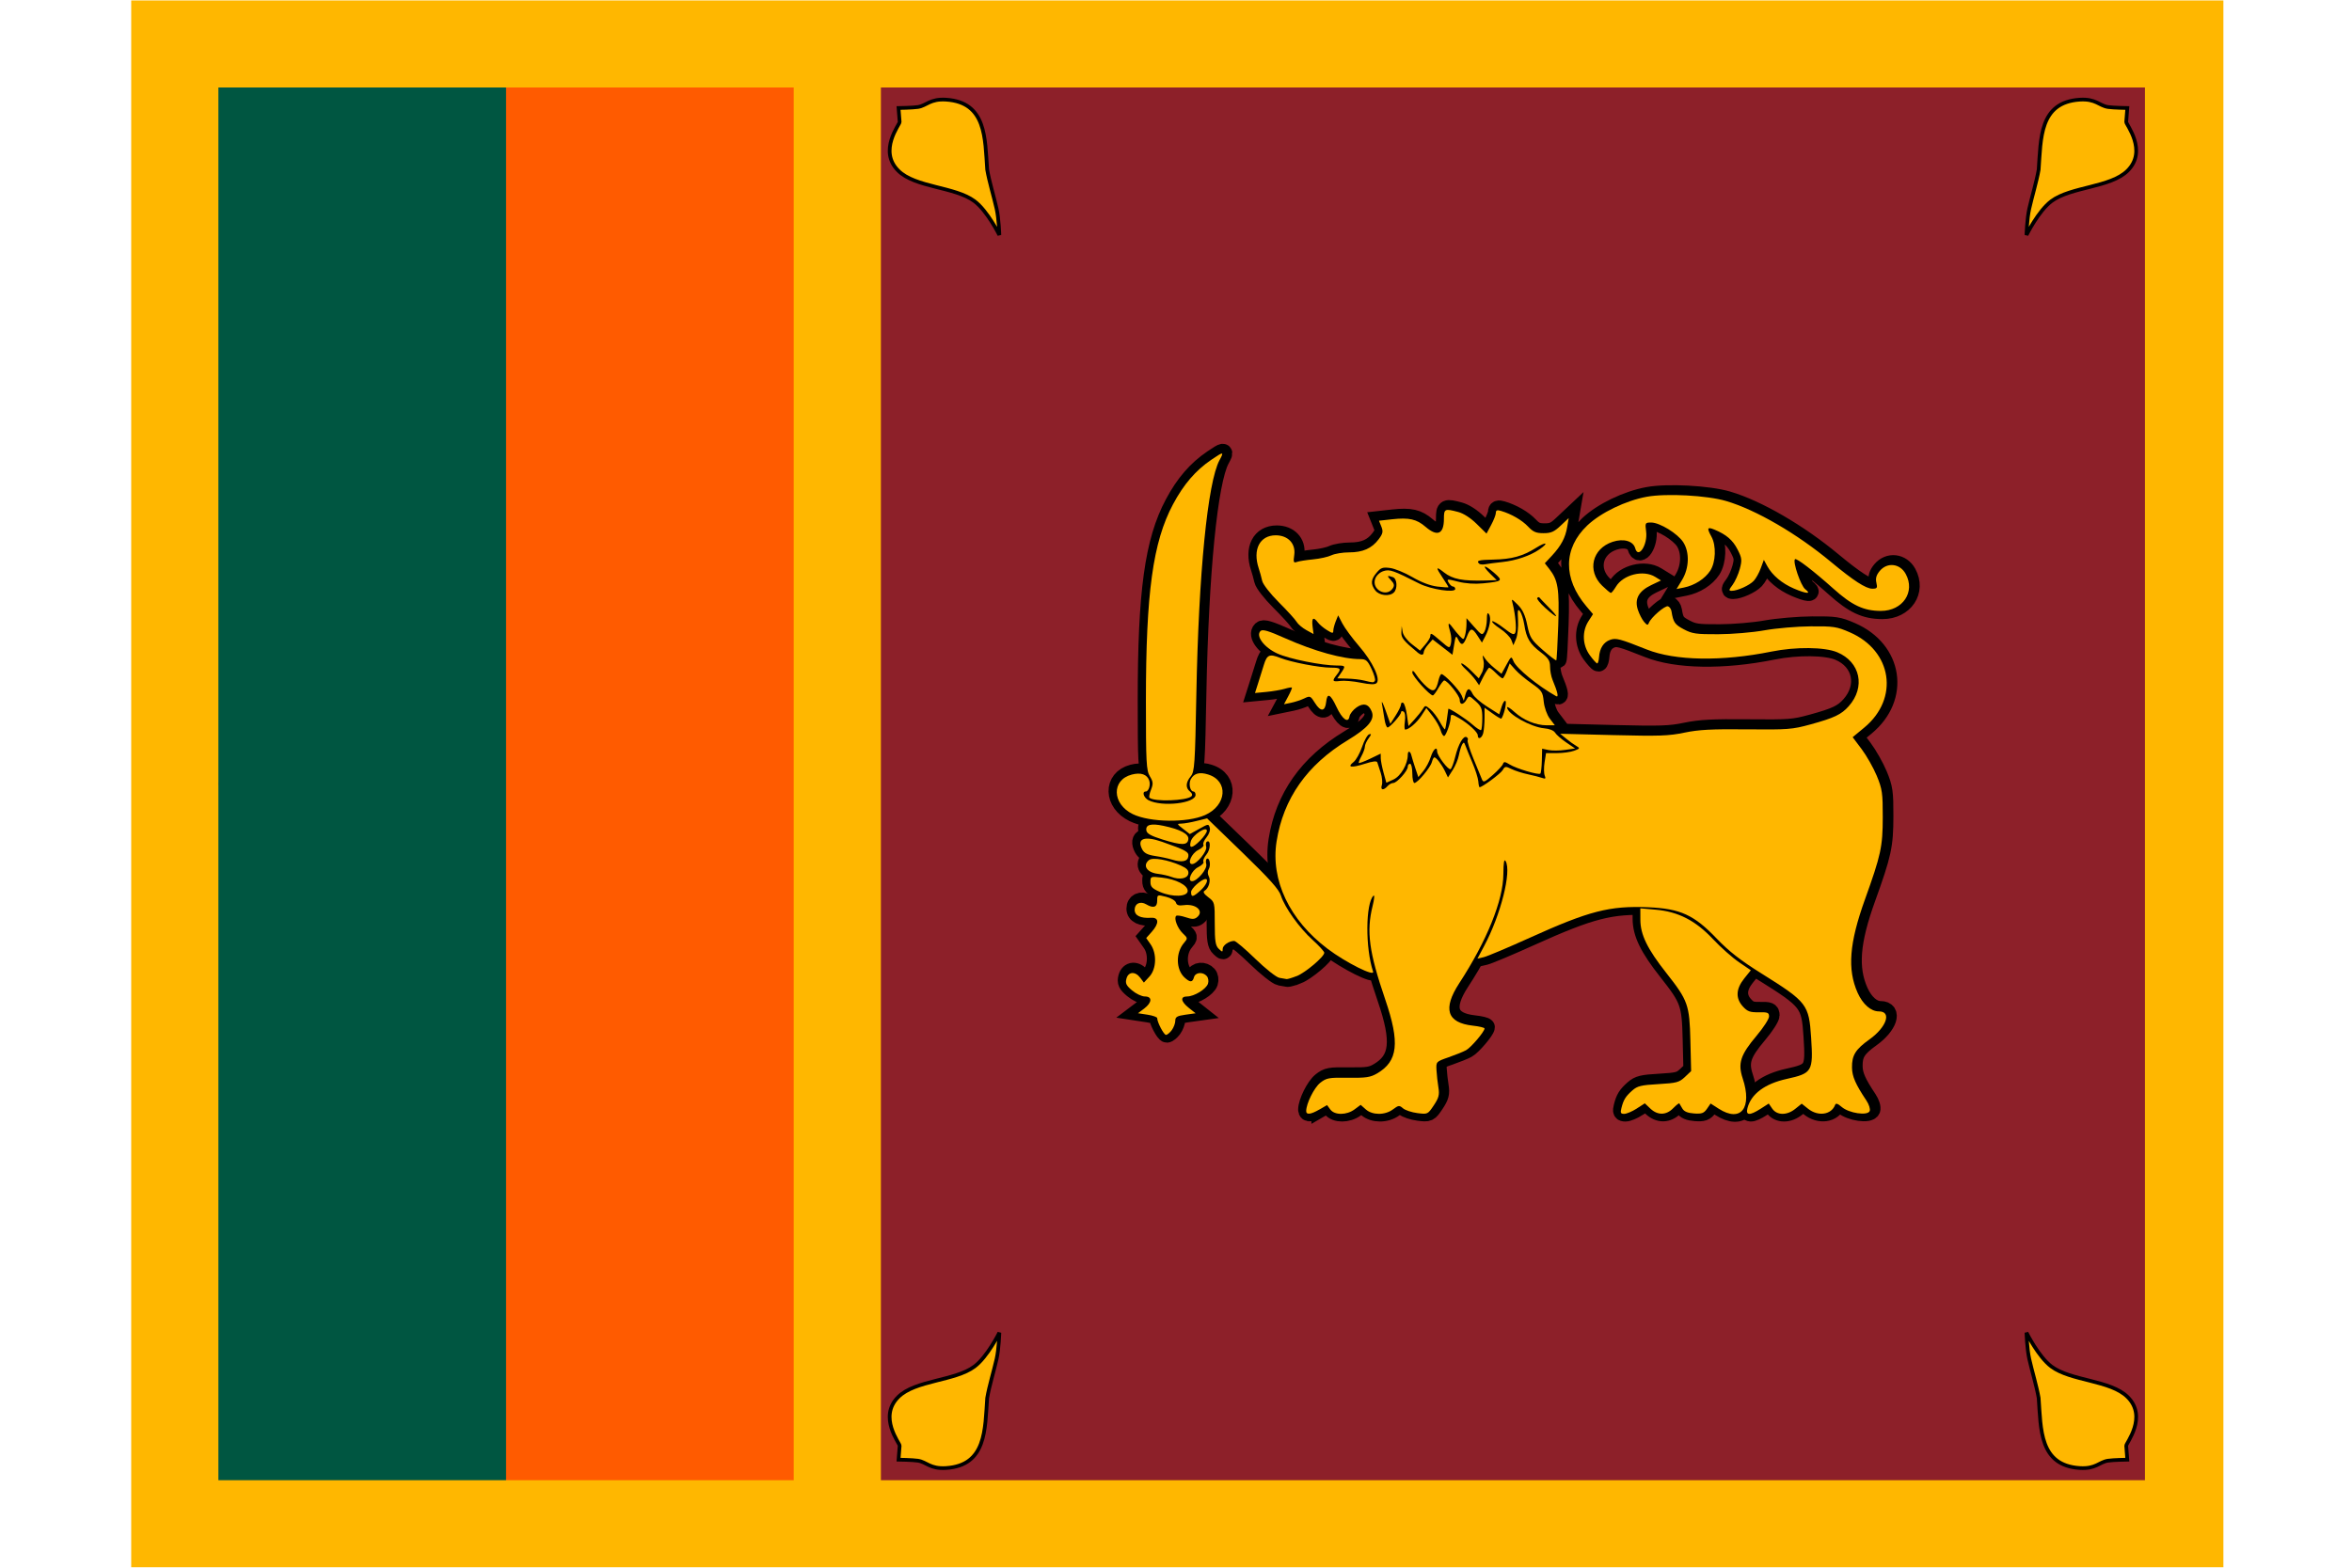
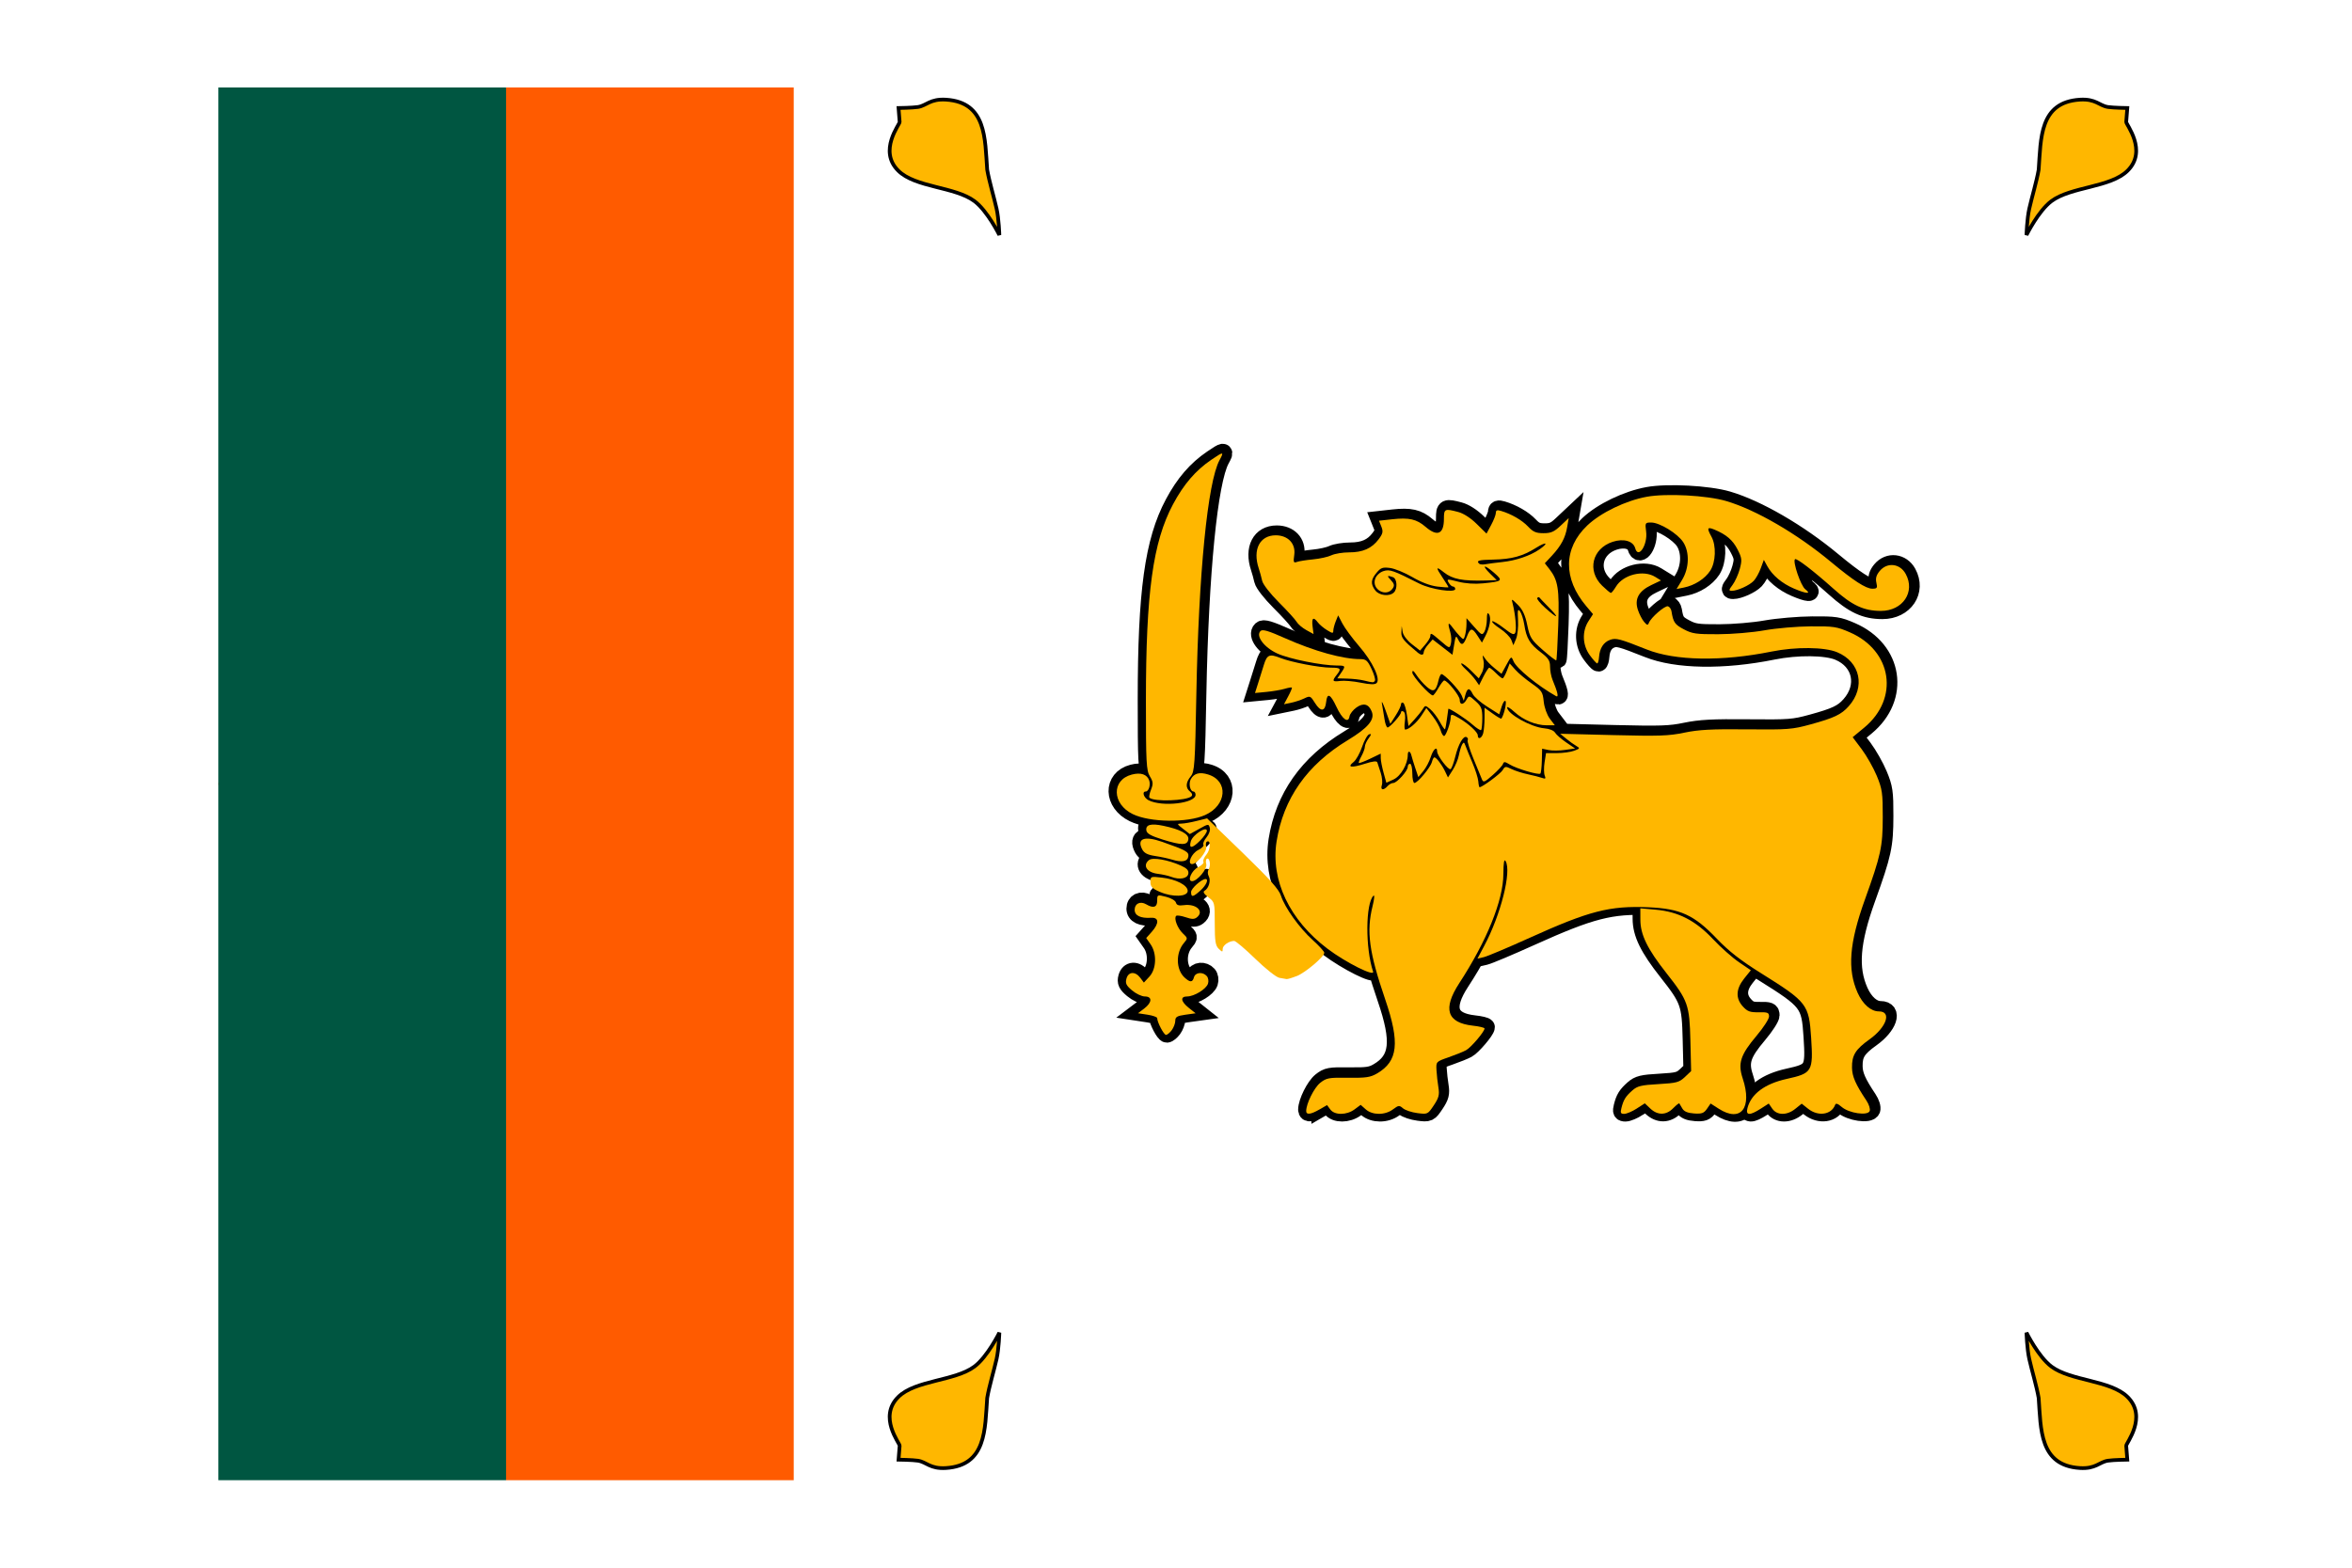
<svg xmlns="http://www.w3.org/2000/svg" width="300" zoomAndPan="magnify" viewBox="0 0 224.88 150" height="200" preserveAspectRatio="xMidYMid meet" version="1.0">
  <defs>
    <clipPath id="f71f6fe77b">
-       <path d="M 12.492 0.039 L 212.637 0.039 L 212.637 149.961 L 12.492 149.961 Z M 12.492 0.039 " clip-rule="nonzero" />
-     </clipPath>
+       </clipPath>
  </defs>
  <g clip-path="url(#f71f6fe77b)">
    <path fill="#ffb700" d="M 12.492 0.043 L 212.637 0.043 L 212.637 149.957 L 12.492 149.957 Z M 12.492 0.043 " fill-opacity="1" fill-rule="nonzero" />
  </g>
  <path fill="#ff5b00" d="M 20.832 75 L 48.352 8.371 L 75.871 8.371 L 75.871 141.629 L 48.352 141.629 Z M 20.832 75 " fill-opacity="1" fill-rule="nonzero" />
  <path fill="#005641" d="M 20.832 8.371 L 48.352 8.371 L 48.352 141.629 L 20.832 141.629 Z M 20.832 8.371 " fill-opacity="1" fill-rule="nonzero" />
-   <path fill="#8d2029" d="M 84.211 8.371 L 205.133 8.371 L 205.133 141.629 L 84.211 141.629 Z M 84.211 8.371 " fill-opacity="1" fill-rule="nonzero" />
  <path stroke-linecap="butt" transform="matrix(0.313, 0, 0, 0.312, 12.493, 0.043)" fill-opacity="1" fill="#ffb700" fill-rule="nonzero" stroke-linejoin="miter" d="M 579.257 408.559 C 579.257 408.559 582.879 415.951 586.889 418.952 C 592.822 423.405 604.988 423.092 610.16 428.283 C 616.343 434.424 609.672 442.516 609.735 443.216 L 610.072 447.506 C 610.072 447.506 605.9 447.556 604.139 447.819 C 601.491 448.232 600.466 450.383 595.545 450.07 C 583.179 449.27 583.678 438.126 582.979 428.595 C 582.354 424.968 580.918 420.241 580.106 416.626 C 579.407 413.512 579.257 408.559 579.257 408.559 Z M 579.257 408.559 " stroke="#000000" stroke-width="1.134" stroke-opacity="1" stroke-miterlimit="4" />
  <path stroke-linecap="butt" transform="matrix(-0.313, 0, 0, 0.312, 276.849, 0.043)" fill-opacity="1" fill="#ffb700" fill-rule="nonzero" stroke-linejoin="miter" d="M 579.252 408.559 C 579.252 408.559 582.875 415.951 586.884 418.952 C 592.818 423.405 604.984 423.092 610.155 428.283 C 616.338 434.424 609.668 442.516 609.73 443.216 L 610.068 447.506 C 610.068 447.506 605.896 447.556 604.134 447.819 C 601.499 448.232 600.462 450.383 595.553 450.07 C 583.174 449.27 583.674 438.126 582.975 428.595 C 582.363 424.968 580.914 420.241 580.102 416.626 C 579.402 413.512 579.252 408.559 579.252 408.559 Z M 579.252 408.559 " stroke="#000000" stroke-width="1.134" stroke-opacity="1" stroke-miterlimit="4" />
  <path stroke-linecap="butt" transform="matrix(0.313, 0, 0, -0.312, 12.493, 149.957)" fill-opacity="1" fill="#ffb700" fill-rule="nonzero" stroke-linejoin="miter" d="M 579.257 408.559 C 579.257 408.559 582.879 415.951 586.889 418.952 C 592.822 423.405 604.988 423.092 610.16 428.283 C 616.343 434.424 609.672 442.516 609.735 443.216 L 610.072 447.506 C 610.072 447.506 605.9 447.556 604.139 447.819 C 601.491 448.232 600.466 450.383 595.545 450.07 C 583.179 449.27 583.678 438.126 582.979 428.595 C 582.354 424.968 580.918 420.241 580.106 416.626 C 579.407 413.512 579.257 408.559 579.257 408.559 Z M 579.257 408.559 " stroke="#000000" stroke-width="1.134" stroke-opacity="1" stroke-miterlimit="4" />
  <path stroke-linecap="butt" transform="matrix(-0.313, 0, 0, -0.312, 276.849, 149.957)" fill-opacity="1" fill="#ffb700" fill-rule="nonzero" stroke-linejoin="miter" d="M 579.253 408.559 C 579.253 408.559 582.876 415.951 586.885 418.952 C 592.818 423.405 604.985 423.092 610.156 428.283 C 616.339 434.424 609.669 442.516 609.731 443.216 L 610.069 447.506 C 610.069 447.506 605.897 447.556 604.135 447.819 C 601.5 448.232 600.463 450.383 595.542 450.07 C 583.175 449.27 583.675 438.126 582.976 428.595 C 582.351 424.968 580.914 420.241 580.103 416.626 C 579.403 413.512 579.253 408.559 579.253 408.559 Z M 579.253 408.559 " stroke="#000000" stroke-width="1.134" stroke-opacity="1" stroke-miterlimit="4" />
  <path stroke-linecap="butt" transform="matrix(0.313, 0, 0, 0.312, 12.493, -23.693)" fill-opacity="1" fill="#ffb700" fill-rule="nonzero" stroke-linejoin="miter" d="M 363.486 415.77 L 365.809 414.419 L 366.809 415.77 C 368.133 417.558 371.793 417.533 374.228 415.732 L 376.09 414.344 L 377.651 415.732 C 379.7 417.546 383.522 417.558 385.97 415.732 C 387.669 414.456 387.919 414.431 389.043 415.407 C 389.717 415.982 391.691 416.645 393.44 416.87 C 396.575 417.27 396.625 417.245 398.461 414.494 C 399.997 412.193 400.235 411.255 399.873 409.016 C 399.598 407.265 399.398 405.489 399.285 403.713 C 399.148 401.124 399.161 401.099 402.945 399.785 C 405.031 399.06 407.455 398.084 408.317 397.609 C 409.828 396.809 413.987 391.906 413.987 390.943 C 413.987 390.693 412.364 390.293 410.378 390.08 C 402.471 389.192 401.122 384.939 406.268 377.047 C 414.649 364.178 419.721 351.645 419.746 343.666 C 419.771 340.101 419.971 338.901 420.433 339.676 C 422.307 342.84 418.946 356.148 413.863 365.691 L 411.814 369.543 L 413.763 369.093 C 414.837 368.843 421.157 366.179 427.803 363.165 C 446.002 354.922 452.248 353.309 464.027 353.809 C 473.895 354.222 478.092 356.148 485.049 363.452 C 488.746 367.317 492.294 370.093 498.802 374.158 C 512.654 382.838 513.229 383.589 513.891 393.782 C 514.553 404.113 514.228 404.676 506.409 406.402 C 499.726 407.878 495.542 410.992 494.417 415.319 C 493.818 417.621 495.079 417.696 498.452 415.532 L 500.925 413.944 L 502.012 415.532 C 503.461 417.608 506.534 417.621 509.069 415.544 L 511.006 413.981 L 512.967 415.544 C 516.027 417.983 520.087 417.396 521.236 414.344 C 521.448 413.756 522.035 413.944 523.234 414.982 C 525.47 416.92 531.191 417.758 531.803 416.232 C 532.04 415.645 531.591 414.206 530.804 413.031 C 527.481 408.04 526.432 405.664 526.394 402.95 C 526.332 399.16 527.456 397.347 531.766 394.27 C 536.987 390.53 538.598 385.715 534.626 385.715 C 532.178 385.715 529.705 383.551 528.118 380.024 C 524.921 372.845 525.545 364.79 530.354 351.408 C 535.238 337.8 535.788 335.299 535.8 326.206 C 535.813 318.852 535.638 317.576 533.964 313.536 C 532.94 311.072 530.866 307.408 529.355 305.381 L 526.594 301.704 L 530.129 298.778 C 540.922 289.848 538.711 275.214 525.72 269.573 C 521.748 267.847 520.761 267.697 513.791 267.747 C 509.619 267.772 503.236 268.323 499.639 268.961 C 495.954 269.623 489.733 270.149 485.449 270.161 C 478.666 270.186 477.517 270.024 474.906 268.635 C 472.171 267.185 471.709 266.497 471.172 263.132 C 471.059 262.444 470.584 261.756 470.097 261.606 C 469.173 261.319 464.889 265.033 464.251 266.684 C 463.939 267.497 463.689 267.435 462.778 266.359 C 462.165 265.634 461.316 263.983 460.891 262.682 C 459.805 259.405 461.129 256.954 464.976 255.115 L 467.961 253.689 L 466.2 252.601 C 462.578 250.35 456.395 251.888 454.171 255.603 C 453.534 256.654 452.847 257.517 452.635 257.517 C 452.422 257.517 451.223 256.516 449.962 255.29 C 445.278 250.713 446.889 243.934 453.159 241.858 C 456.507 240.757 459.467 241.595 460.079 243.834 C 461.016 247.236 463.939 242.758 463.415 238.718 C 463.065 236.029 463.115 235.942 464.976 235.942 C 467.562 235.942 473.07 239.331 474.769 241.97 C 476.743 245.047 476.605 249.875 474.432 253.489 L 472.72 256.316 L 474.956 255.866 C 478.229 255.215 481.414 253.177 483.026 250.7 C 484.724 248.099 484.912 243.021 483.4 240.282 C 481.939 237.618 482.101 237.205 484.262 238.093 C 487.947 239.619 489.908 241.307 491.382 244.196 C 492.719 246.798 492.781 247.436 492.069 250.15 C 491.619 251.813 490.633 254.002 489.871 255.028 C 488.684 256.604 488.647 256.866 489.596 256.866 C 491.357 256.866 495.029 255.203 496.341 253.802 C 497.003 253.102 497.965 251.376 498.477 249.962 L 499.426 247.386 L 500.501 249.349 C 502.024 252.113 504.997 254.615 508.607 256.166 C 512.504 257.829 514.116 257.917 512.08 256.366 C 510.718 255.315 508.183 247.899 508.957 247.173 C 509.407 246.748 514.678 250.813 520.711 256.216 C 526.419 261.344 530.004 263.02 535.238 263.02 C 541.933 263.02 545.831 257.191 542.82 251.688 C 541.071 248.474 537.162 248.024 534.876 250.775 C 533.827 252.038 533.539 253.051 533.852 254.377 C 534.226 256.003 534.076 256.216 532.59 256.216 C 530.654 256.216 526.819 253.727 519.999 248.049 C 509.619 239.381 497.003 232.039 487.885 229.35 C 482.039 227.624 469.548 226.962 463.614 228.05 C 457.182 229.225 449.562 232.902 445.415 236.842 C 438.07 243.821 437.958 253.114 445.115 261.581 L 447.164 264.008 L 445.777 266.159 C 443.754 269.298 443.929 273.513 446.202 276.615 C 447.201 277.991 448.213 279.104 448.45 279.104 C 448.675 279.104 448.937 278.228 449.012 277.153 C 449.212 274.439 450.386 272.613 452.385 271.887 C 454.184 271.237 455.358 271.55 463.614 274.839 C 472.296 278.316 486.585 278.554 501.775 275.477 C 509.219 273.976 518 274.064 521.873 275.689 C 528.955 278.654 530.591 286.371 525.383 292.224 C 523.134 294.763 520.961 295.801 513.666 297.802 C 508.108 299.328 506.796 299.428 494.168 299.303 C 483.388 299.19 479.516 299.403 475.106 300.316 C 470.335 301.317 467.399 301.417 453.359 301.066 L 437.121 300.654 L 438.932 302.142 C 439.919 302.968 441.318 303.968 442.042 304.381 C 443.254 305.094 443.217 305.181 441.405 305.857 C 440.331 306.257 437.958 306.582 436.122 306.582 L 432.799 306.582 L 432.349 309.409 C 432.099 310.96 432.124 312.786 432.387 313.449 C 432.786 314.424 432.637 314.562 431.6 314.186 C 430.9 313.936 428.952 313.436 427.265 313.073 C 425.592 312.723 423.318 311.998 422.232 311.46 C 420.408 310.572 420.208 310.597 419.533 311.785 C 418.934 312.848 413.288 317.038 412.464 317.038 C 412.326 317.038 412.151 316.238 412.076 315.237 C 412.001 314.249 411.189 311.685 410.265 309.521 C 409.353 307.358 408.391 305.006 408.142 304.293 C 407.754 303.205 407.592 303.143 407.13 303.956 C 406.818 304.506 406.38 305.969 406.131 307.232 C 405.893 308.496 405.044 310.534 404.244 311.773 L 402.795 314.036 L 401.871 312.098 C 400.872 310.034 399.223 307.883 398.623 307.883 C 398.424 307.883 398.074 308.546 397.862 309.359 C 397.399 311.047 393.49 315.737 392.528 315.737 C 392.178 315.737 391.891 314.412 391.891 312.786 C 391.891 311.172 391.579 309.846 391.204 309.846 C 390.817 309.846 390.504 310.259 390.504 310.772 C 390.504 312.023 387.169 315.737 386.045 315.737 C 385.558 315.737 384.771 316.175 384.296 316.713 C 383.06 318.114 382.048 317.926 382.572 316.375 C 382.81 315.65 382.66 313.961 382.223 312.611 C 381.786 311.272 381.323 309.834 381.186 309.434 C 381.024 308.921 379.824 309.059 377.289 309.872 C 373.192 311.185 371.818 310.96 373.929 309.309 C 374.691 308.708 375.865 306.607 376.527 304.656 C 377.189 302.705 378.163 300.979 378.7 300.816 C 379.437 300.579 379.4 300.866 378.525 302.055 C 377.901 302.905 377.389 304.043 377.376 304.593 C 377.376 305.144 376.914 306.445 376.339 307.483 C 375.765 308.533 375.403 309.484 375.527 309.609 C 375.665 309.734 377.226 309.146 379 308.296 L 382.223 306.745 L 382.235 308.133 C 382.235 308.896 382.635 310.897 383.097 312.586 L 383.946 315.662 L 386.145 314.662 C 388.381 313.624 390.504 309.947 390.504 307.107 C 390.504 305.694 391.316 305.907 391.641 307.408 C 391.741 307.845 392.253 309.496 392.765 311.072 L 393.727 313.936 L 395.226 312.123 C 396.05 311.135 397.087 309.184 397.524 307.783 C 398.286 305.381 399.485 304.343 399.485 306.094 C 399.485 307.358 402.933 311.885 403.595 311.497 C 403.92 311.31 404.557 309.609 405.019 307.72 C 405.981 303.781 407.53 301.116 408.504 301.692 C 408.879 301.904 409.016 302.33 408.829 302.617 C 408.629 302.918 409.428 305.469 410.59 308.296 C 411.464 310.409 412.326 312.511 413.188 314.624 C 413.613 315.675 414 315.512 416.486 313.311 C 418.047 311.948 419.459 310.409 419.621 309.909 C 419.883 309.146 420.22 309.171 421.682 310.072 C 423.705 311.335 430.538 313.361 431.063 312.861 C 431.263 312.673 431.462 310.885 431.512 308.871 L 431.6 305.231 L 433.561 305.644 C 434.648 305.869 436.909 305.857 438.607 305.607 L 441.693 305.169 L 438.945 303.293 C 437.433 302.255 435.909 300.916 435.547 300.304 C 435.172 299.666 433.823 299.115 432.299 298.99 C 428.19 298.64 420.895 294.55 420.895 292.587 C 420.895 292.224 421.907 292.849 423.143 293.987 C 425.879 296.489 429.689 298.065 433.011 298.065 L 435.497 298.065 L 433.948 296.026 C 433.074 294.85 432.274 292.612 432.087 290.786 C 431.8 287.859 431.487 287.396 428.44 285.27 C 426.603 283.994 424.33 282.093 423.393 281.03 L 421.682 279.104 L 420.808 281.393 C 420.32 282.643 419.733 283.682 419.496 283.682 C 419.259 283.682 418.334 282.944 417.447 282.043 C 416.548 281.143 415.649 280.417 415.424 280.417 C 415.212 280.417 414.412 281.63 413.663 283.106 L 412.314 285.795 L 411.264 284.244 C 410.677 283.394 409.316 281.893 408.229 280.905 C 407.142 279.904 406.568 279.104 406.955 279.104 C 407.342 279.104 408.691 280.129 409.94 281.393 L 412.226 283.682 L 413.151 282.006 C 413.7 281.005 413.913 279.479 413.663 278.241 C 413.3 276.44 413.35 276.327 414.037 277.465 C 414.475 278.191 415.811 279.567 416.998 280.53 L 419.171 282.293 L 420.67 279.554 C 422.157 276.828 422.169 276.815 422.844 278.441 C 423.743 280.617 430.301 285.995 435.872 289.135 C 436.734 289.61 436.371 287.946 434.785 284.132 C 434.36 283.119 434.023 281.293 434.023 280.067 C 434.023 278.266 433.498 277.453 431.188 275.702 C 427.84 273.163 426.766 271.349 426.141 267.247 C 425.879 265.596 425.292 263.745 424.842 263.145 C 424.155 262.269 424.043 262.757 424.23 265.834 C 424.355 267.922 424.08 270.499 423.631 271.575 L 422.806 273.538 L 422.169 271.9 C 421.819 271.012 420.27 269.448 418.722 268.435 C 417.185 267.422 416.098 266.422 416.323 266.209 C 416.536 266.009 418.122 266.922 419.846 268.26 C 422.469 270.299 423.043 270.511 423.406 269.623 C 423.83 268.573 423.406 263.983 422.581 260.781 C 422.169 259.192 422.207 259.192 424.18 261.169 C 425.629 262.619 426.441 264.358 427.053 267.385 C 427.853 271.224 428.252 271.862 431.8 274.989 C 433.936 276.865 435.797 278.291 435.934 278.153 C 436.072 278.028 436.334 273.188 436.534 267.385 C 436.896 256.266 436.484 253.627 433.811 250.187 L 432.424 248.424 L 434.598 246.097 C 437.408 243.058 438.707 240.619 439.269 237.292 L 439.732 234.578 L 437.283 236.892 C 435.285 238.781 434.335 239.206 432.025 239.206 C 429.726 239.206 428.839 238.818 427.29 237.167 C 425.442 235.204 422.157 233.303 418.996 232.377 C 417.835 232.027 417.447 232.177 417.447 232.965 C 417.447 233.553 416.798 235.216 416.011 236.68 L 414.587 239.331 L 411.577 236.367 C 409.74 234.553 407.555 233.14 405.931 232.715 C 401.784 231.614 401.559 231.727 401.559 234.816 C 401.559 239.506 399.56 240.382 395.95 237.267 C 393.202 234.891 390.929 234.378 385.72 234.941 L 381.698 235.391 L 382.423 237.205 C 383.022 238.718 382.885 239.356 381.586 241.082 C 379.487 243.871 376.752 245.084 372.555 245.084 C 370.619 245.084 368.195 245.485 367.158 245.972 C 366.134 246.473 363.586 247.036 361.5 247.236 C 359.414 247.436 357.191 247.786 356.554 248.024 C 355.567 248.399 355.454 248.086 355.779 245.835 C 356.254 242.395 353.856 239.856 350.108 239.856 C 345.237 239.856 343.001 244.209 344.899 249.95 C 345.312 251.225 345.674 252.514 345.961 253.814 C 346.198 254.878 348.384 257.704 351.07 260.393 C 353.656 262.97 356.104 265.671 356.504 266.372 C 356.903 267.072 358.24 268.21 359.452 268.886 L 361.675 270.111 L 361.375 267.735 C 361.063 265.133 361.625 264.721 363.011 266.559 C 363.511 267.222 364.773 268.285 365.822 268.923 C 367.458 269.936 367.721 269.961 367.721 269.073 C 367.721 268.523 368.058 267.235 368.458 266.222 L 369.207 264.383 L 370.506 266.884 C 371.218 268.26 373.529 271.399 375.64 273.851 C 379.749 278.604 382.248 283.907 380.961 285.132 C 380.436 285.633 379.025 285.595 376.09 285.007 C 373.816 284.545 370.993 284.307 369.832 284.469 C 367.458 284.795 367.271 284.494 368.732 282.656 C 370.269 280.73 370.031 280.405 366.996 280.405 C 363.486 280.405 354.78 278.729 351.445 277.403 C 348.197 276.115 347.435 276.44 346.486 279.517 C 346.061 280.905 345.262 283.419 344.737 285.107 L 343.763 288.172 L 347.285 287.834 C 349.209 287.646 351.707 287.221 352.806 286.896 C 353.918 286.558 354.917 286.383 355.042 286.496 C 355.167 286.608 354.667 287.809 353.943 289.16 L 352.631 291.611 L 354.817 291.161 C 356.029 290.911 357.84 290.31 358.852 289.823 C 360.613 288.972 360.751 289.035 362.137 291.261 C 363.848 294 365.21 293.887 365.522 290.986 C 365.834 287.984 366.821 288.422 368.682 292.399 C 370.469 296.239 372.33 297.589 372.68 295.313 C 372.804 294.563 373.766 293.337 374.828 292.587 C 376.964 291.086 378.575 291.536 379.5 293.9 C 380.461 296.351 378.325 298.878 372.117 302.642 C 359.676 310.184 352.444 320.503 350.371 333.648 C 348.509 345.504 354.33 357.761 365.997 366.554 C 371.58 370.769 380.449 375.209 379.887 373.52 C 377.489 366.316 377.576 352.571 380.024 350.257 C 380.387 349.907 380.262 351.345 379.737 353.434 C 377.801 361.263 378.638 367.504 383.622 382.113 C 388.131 395.333 387.506 400.974 381.123 404.713 C 379.075 405.914 377.763 406.114 372.255 406.039 C 366.272 405.964 365.622 406.089 363.698 407.615 C 361.85 409.103 359.427 413.969 359.427 416.245 C 359.427 417.471 360.801 417.308 363.486 415.757 Z M 363.486 415.77 " stroke="#000000" stroke-width="5.56" stroke-opacity="1" stroke-miterlimit="4" />
  <path stroke-linecap="butt" transform="matrix(0.313, 0, 0, 0.312, 12.493, -23.693)" fill-opacity="1" fill="#ffb700" fill-rule="nonzero" stroke-linejoin="miter" d="M 460.504 415.494 L 463.015 413.881 L 464.714 415.494 C 466.95 417.608 469.56 417.558 471.696 415.369 C 472.633 414.419 473.47 413.756 473.57 413.906 C 473.657 414.044 474.069 414.757 474.494 415.469 C 475.019 416.382 476.105 416.845 478.079 416.983 C 480.44 417.145 481.077 416.92 482.026 415.557 L 483.138 413.931 L 485.611 415.519 C 492.369 419.872 495.966 415.307 492.956 406.239 C 491.42 401.624 492.256 399.035 497.215 393.157 C 499.301 390.68 501 388.041 501.013 387.291 C 501.013 386.09 500.625 385.928 497.84 385.978 C 495.192 386.028 494.405 385.74 493.006 384.202 C 490.733 381.7 490.87 378.836 493.406 375.647 L 495.442 373.108 L 491.844 370.656 C 489.858 369.318 486.273 366.129 483.887 363.59 C 478.529 357.874 473.258 355.16 466.3 354.547 L 461.641 354.134 L 461.653 357.661 C 461.666 362.201 463.789 366.579 469.61 373.971 C 476.23 382.388 476.693 383.689 476.955 394.695 L 477.18 404 L 475.269 405.814 C 473.532 407.452 472.758 407.665 467.174 407.99 C 461.866 408.29 460.741 408.565 459.18 409.941 C 457.119 411.78 456.495 412.78 455.857 415.319 C 455.483 416.795 455.633 417.108 456.694 417.108 C 457.419 417.108 459.13 416.382 460.504 415.507 Z M 318.306 391.456 C 318.893 390.655 319.38 389.367 319.38 388.592 C 319.38 387.416 319.905 387.091 322.49 386.728 L 325.601 386.29 L 323.527 384.639 C 321.054 382.676 320.829 381.137 323.003 381.137 C 325.164 381.137 328.836 378.886 329.386 377.223 C 329.648 376.46 329.485 375.422 329.023 374.896 C 327.812 373.508 325.526 373.721 325.101 375.246 C 324.651 376.897 323.889 376.897 322.153 375.271 C 319.555 372.808 319.505 367.705 322.041 364.74 C 323.227 363.34 323.215 363.252 321.691 361.814 C 320.055 360.25 318.881 357.186 319.655 356.448 C 319.905 356.223 321.191 356.411 322.54 356.861 C 324.439 357.511 325.189 357.524 325.975 356.911 C 328.349 355.047 325.776 352.646 321.966 353.171 C 320.442 353.384 319.805 353.171 319.58 352.383 C 319.418 351.77 318.081 350.983 316.57 350.607 C 313.872 349.919 313.847 349.932 313.847 351.796 C 313.847 353.834 312.685 354.209 310.487 352.909 C 308.688 351.846 306.952 352.671 306.952 354.585 C 306.952 356.361 308.738 357.236 311.948 357.036 C 314.421 356.873 314.509 358.712 312.173 361.351 L 310.487 363.24 L 311.823 365.153 C 313.797 367.992 313.622 372.707 311.473 375.046 L 309.775 376.885 L 308.663 375.409 C 307.126 373.37 305.015 373.508 304.441 375.684 C 304.054 377.11 304.366 377.773 306.165 379.286 C 307.364 380.299 309.125 381.137 310.062 381.137 C 312.398 381.137 312.31 382.976 309.887 384.827 L 307.976 386.278 L 310.911 386.728 C 312.535 386.978 313.847 387.453 313.847 387.779 C 313.847 389.029 315.883 392.907 316.545 392.907 C 316.919 392.907 317.706 392.256 318.306 391.456 Z M 318.306 391.456 " stroke="#000000" stroke-width="5.56" stroke-opacity="1" stroke-miterlimit="4" />
-   <path stroke-linecap="butt" transform="matrix(0.313, 0, 0, 0.312, 12.493, -23.693)" fill-opacity="1" fill="#ffb700" fill-rule="nonzero" stroke-linejoin="miter" d="M 356.529 374.896 C 359.189 373.846 364.96 368.955 364.96 367.742 C 364.96 367.367 363.374 365.616 361.425 363.852 C 357.328 360.15 352.869 353.897 351.707 350.257 C 351.107 348.344 348.197 345.092 340.003 337.137 L 329.098 326.569 L 325.95 327.357 C 324.227 327.794 322.116 328.169 321.266 328.182 C 319.805 328.207 319.83 328.282 321.778 329.795 L 323.827 331.384 L 326.712 329.783 C 329.498 328.232 329.598 328.22 329.935 329.47 C 330.147 330.196 329.71 331.459 328.936 332.397 C 328.186 333.297 327.762 334.31 327.987 334.661 C 328.211 335.011 327.499 335.736 326.4 336.274 C 324.352 337.275 322.928 340.577 324.539 340.577 C 326 340.577 329.198 336.624 328.836 335.286 C 328.649 334.598 328.736 333.898 329.036 333.723 C 330.285 332.997 330.21 336.099 328.936 337.625 C 328.186 338.525 327.762 339.538 327.987 339.889 C 328.224 340.239 327.499 340.964 326.4 341.515 C 324.364 342.503 322.928 345.817 324.527 345.817 C 326.1 345.817 329.248 342.04 328.861 340.614 C 328.649 339.876 328.736 339.126 329.036 338.951 C 329.873 338.463 330.335 340.914 329.623 342.115 C 329.236 342.753 329.236 343.641 329.623 344.329 C 330.322 345.592 329.623 348.018 328.324 348.769 C 327.774 349.094 328.149 349.732 329.485 350.745 C 331.434 352.208 331.459 352.358 331.459 358.812 C 331.459 364.203 331.684 365.591 332.671 366.529 C 333.782 367.592 333.882 367.592 333.882 366.579 C 333.882 365.478 335.818 364.128 337.405 364.128 C 337.867 364.128 340.79 366.604 343.888 369.631 C 347.01 372.67 350.283 375.259 351.207 375.422 C 352.119 375.584 353.119 375.759 353.418 375.809 C 353.718 375.859 355.105 375.447 356.516 374.884 Z M 323.177 348.794 C 323.177 347.055 319.593 345.204 315.308 344.729 C 311.836 344.329 311.786 344.354 311.786 346.092 C 311.786 347.518 312.323 348.081 314.721 349.119 C 318.556 350.795 323.177 350.62 323.177 348.794 Z M 323.177 348.794 " stroke="#000000" stroke-width="5.56" stroke-opacity="1" stroke-miterlimit="4" />
  <path stroke-linecap="butt" transform="matrix(0.313, 0, 0, 0.312, 12.493, -23.693)" fill-opacity="1" fill="#ffb700" fill-rule="nonzero" stroke-linejoin="miter" d="M 327.112 348.644 C 328.861 347.055 329.685 345.167 328.636 345.167 C 327.424 345.167 324.214 348.043 324.214 349.131 C 324.214 350.832 324.814 350.732 327.112 348.644 Z M 323.377 343.503 C 323.527 342.515 322.928 341.865 321.104 341.039 C 317.182 339.276 312.485 338.45 311.361 339.338 C 309.275 340.977 310.674 343.166 314.034 343.566 C 315.383 343.728 317.219 344.141 318.106 344.479 C 320.692 345.479 323.152 345.029 323.377 343.503 Z M 323.377 338.25 C 323.59 336.849 322.703 336.349 315.396 333.773 C 309.937 331.859 307.526 332.76 309.262 336.074 C 309.874 337.225 310.899 337.75 313.185 338.1 C 314.883 338.35 317.207 338.851 318.343 339.201 C 321.391 340.139 323.14 339.814 323.377 338.25 Z M 327.037 333.322 C 328.136 332.209 329.048 330.884 329.048 330.396 C 329.048 328.795 324.689 331.621 324.139 333.585 C 323.465 335.949 324.551 335.849 327.037 333.322 Z M 323.377 332.997 C 323.627 331.396 320.967 329.958 315.758 328.857 C 311.936 328.044 310.249 328.507 310.537 330.283 C 310.686 331.246 311.961 331.959 315.57 333.085 C 321.354 334.886 323.103 334.873 323.377 332.997 Z M 328.486 325.568 C 335.156 322.604 335.743 315.099 329.435 313.136 C 326.825 312.31 325.151 312.761 324.152 314.524 C 323.39 315.887 323.902 318.351 324.951 318.351 C 325.301 318.351 325.588 318.802 325.588 319.364 C 325.588 321.966 315.396 323.154 311.211 321.028 C 309.737 320.277 309.1 318.351 310.324 318.351 C 311.236 318.351 311.873 316.375 311.411 314.987 C 310.761 313.086 308.85 312.435 306.077 313.161 C 299.819 314.799 299.994 322.154 306.365 325.268 C 311.598 327.832 323.053 327.994 328.486 325.568 Z M 328.486 325.568 " stroke="#000000" stroke-width="5.56" stroke-opacity="1" stroke-miterlimit="4" />
  <path stroke-linecap="butt" transform="matrix(0.313, 0, 0, 0.312, 12.493, -23.693)" fill-opacity="1" fill="#ffb700" fill-rule="nonzero" stroke-linejoin="miter" d="M 324.327 319.802 C 324.714 319.439 324.539 318.877 323.889 318.364 C 322.478 317.251 322.553 315.587 324.114 313.686 C 325.276 312.26 325.426 310.134 325.826 288.584 C 326.525 251.463 329.286 223.535 332.92 216.831 C 334.369 214.167 334.17 214.154 330.422 216.706 C 325.601 219.983 321.928 224.26 318.681 230.376 C 312.535 241.92 310.399 257.454 310.399 290.623 C 310.399 309.446 310.524 311.91 311.598 313.686 C 312.623 315.362 312.672 315.988 311.961 317.789 C 311.486 318.952 311.286 320.065 311.486 320.252 C 312.86 321.553 322.853 321.203 324.327 319.815 Z M 380.449 284.407 C 380.661 284.082 380.199 282.468 379.425 280.805 C 378.213 278.228 377.726 277.791 376.002 277.791 C 370.619 277.791 361.962 275.389 353.031 271.412 C 347.872 269.111 346.099 268.585 345.474 269.161 C 343.9 270.662 346.523 274.201 350.583 276.065 C 354.18 277.728 364.248 279.754 368.845 279.754 C 371.505 279.754 371.568 279.879 370.056 282.068 L 368.945 283.682 L 371.955 283.757 C 373.616 283.794 375.902 284.057 377.039 284.332 C 379.999 285.045 380.024 285.045 380.449 284.407 Z M 380.449 284.407 " stroke="#000000" stroke-width="5.56" stroke-opacity="1" stroke-miterlimit="4" />
  <path stroke-linecap="butt" transform="matrix(0.313, 0, 0, 0.312, 12.493, -23.693)" fill-opacity="1" fill="#000000" fill-rule="nonzero" stroke-linejoin="miter" d="M 411.914 301.142 C 411.914 300.178 409.103 297.577 406.243 295.901 C 404.007 294.588 403.632 294.55 403.632 295.613 C 403.62 297.252 402.171 301.342 401.609 301.342 C 401.284 301.342 400.809 300.541 400.547 299.566 C 400.285 298.59 399.198 296.664 398.136 295.288 L 396.188 292.774 L 394.676 295.101 C 393.265 297.264 390.817 299.378 389.73 299.378 C 389.468 299.378 389.418 298.24 389.617 296.852 C 389.83 295.338 389.667 294.137 389.205 293.862 C 388.781 293.625 388.443 293.7 388.443 294.062 C 388.443 294.875 385.046 298.728 384.321 298.728 C 384.021 298.728 383.609 297.627 383.397 296.276 C 383.197 294.925 382.835 292.787 382.61 291.536 C 382.385 290.273 382.86 291.123 383.684 293.425 L 385.171 297.614 L 386.794 295.063 C 387.694 293.662 388.431 292.124 388.431 291.661 C 388.431 291.186 388.743 290.973 389.105 291.186 C 389.48 291.411 389.992 293.099 390.242 294.938 L 390.717 298.302 L 392.515 296.326 C 393.502 295.251 394.651 293.8 395.076 293.112 C 395.838 291.886 395.888 291.886 397.399 293.162 C 398.249 293.887 399.548 295.601 400.297 296.989 C 401.047 298.377 401.759 299.403 401.884 299.278 C 401.996 299.153 402.271 297.727 402.483 296.114 C 402.696 294.488 402.883 293.112 402.908 293.037 C 403.008 292.637 408.317 296.076 410.278 297.827 C 411.527 298.94 412.726 299.703 412.938 299.516 C 413.138 299.315 413.3 297.665 413.3 295.838 C 413.3 292.999 413.001 292.236 411.264 290.686 C 409.278 288.909 409.216 288.897 408.479 290.198 C 407.517 291.899 406.393 291.911 406.393 290.248 C 406.393 289.022 402.633 284.332 401.646 284.332 C 401.396 284.332 400.597 285.37 399.885 286.621 C 399.173 287.884 398.399 288.909 398.174 288.909 C 397.199 288.909 391.891 282.981 391.891 281.918 C 391.891 281.068 392.253 281.28 393.19 282.706 C 393.889 283.782 395.301 285.395 396.325 286.283 C 398.386 288.084 399.148 287.646 399.935 284.169 C 400.172 283.181 400.56 282.381 400.809 282.381 C 401.696 282.381 406.318 287.284 406.98 288.909 L 407.63 290.548 L 408.117 288.747 C 408.729 286.546 409.391 286.471 410.365 288.472 C 410.765 289.31 412.751 291.061 414.787 292.349 L 418.484 294.7 L 419.221 292.336 C 419.633 291.036 420.171 290.285 420.42 290.673 C 420.795 291.248 419.833 295.163 419.121 296.014 C 419.009 296.139 417.81 295.438 416.461 294.463 L 413.987 292.687 L 413.987 295.863 C 413.975 297.614 413.788 299.716 413.563 300.529 C 413.113 302.105 411.914 302.555 411.914 301.142 Z M 393.502 275.752 C 389.118 272.087 388.443 271.249 388.543 269.511 L 388.643 267.66 L 388.93 269.448 C 389.105 270.486 390.267 272.05 391.741 273.201 L 394.264 275.177 L 395.813 273.376 C 396.675 272.388 397.387 271.212 397.399 270.774 C 397.424 269.598 397.637 269.699 400.61 272.275 C 403.258 274.564 403.295 274.576 403.682 273.088 C 403.907 272.262 403.832 270.699 403.52 269.623 C 402.658 266.672 402.82 266.222 404.132 268.01 C 404.782 268.898 405.831 270.149 406.455 270.799 C 407.555 271.925 407.617 271.912 408.029 270.474 C 408.254 269.648 408.454 268.135 408.454 267.11 L 408.466 265.246 L 410.852 267.947 C 413.076 270.474 413.275 270.561 413.962 269.361 C 414.362 268.648 414.687 266.947 414.699 265.584 C 414.699 263.808 414.887 263.357 415.336 264.033 C 416.098 265.158 415.574 268.235 414.175 270.849 L 413.188 272.725 L 411.876 270.687 C 410.203 268.073 409.641 268.11 408.566 270.937 C 407.542 273.588 406.893 273.801 405.893 271.75 C 405.256 270.424 405.131 270.587 404.682 273.363 L 404.169 276.465 L 401.147 274.114 L 398.111 271.762 L 396.75 273.313 C 396 274.151 395.376 275.227 395.376 275.677 C 395.338 276.652 394.614 276.677 393.502 275.752 Z M 432.549 262.094 C 430.963 260.656 429.851 259.28 430.113 259.042 C 430.363 258.805 430.651 258.742 430.738 258.892 C 430.838 259.042 432.137 260.418 433.648 261.944 C 437.096 265.446 436.384 265.546 432.549 262.094 Z M 380.536 256.716 C 379.087 254.752 379.187 253.452 380.961 251.325 C 382.235 249.787 382.822 249.574 385.046 249.862 C 386.482 250.037 389.567 251.3 391.903 252.664 C 394.589 254.24 397.387 255.303 399.548 255.565 C 401.409 255.791 402.945 255.878 402.945 255.753 C 402.945 255.628 402.171 254.365 401.222 252.939 C 398.961 249.562 399.036 249.199 401.584 251.225 C 404.194 253.302 407.317 253.914 414.3 253.702 L 417.71 253.589 L 415.724 251.638 C 412.963 248.899 413.813 248.661 416.873 251.313 C 419.733 253.802 419.558 253.977 413.525 254.577 C 410.965 254.827 408.204 254.64 405.918 254.065 C 402.483 253.189 402.358 253.202 403.008 254.352 C 403.383 255.015 403.982 255.553 404.344 255.553 C 404.719 255.553 405.019 255.891 405.019 256.303 C 405.019 257.567 397.612 256.453 394.077 254.665 C 385.995 250.575 384.983 250.212 383.06 250.825 C 381.985 251.163 380.911 252.151 380.549 253.139 C 379.312 256.441 383.996 259.005 385.92 256.091 C 386.482 255.24 386.357 254.665 385.37 253.627 C 384.021 252.226 384.146 252.026 385.97 252.689 C 387.257 253.152 387.431 256.253 386.232 257.391 C 384.858 258.692 381.723 258.317 380.536 256.716 Z M 380.536 256.716 " stroke="#000000" stroke-width="5.56" stroke-opacity="1" stroke-miterlimit="4" />
  <path stroke-linecap="butt" transform="matrix(0.313, 0, 0, 0.312, 12.493, -23.693)" fill-opacity="1" fill="#000000" fill-rule="nonzero" stroke-linejoin="miter" d="M 412.364 248.574 C 411.352 247.611 412.151 247.386 416.686 247.298 C 422.282 247.186 425.692 246.26 429.701 243.721 C 432.924 241.695 433.798 242.095 430.738 244.196 C 427.952 246.123 423.606 247.598 419.409 248.049 C 417.385 248.261 415.062 248.574 414.262 248.724 C 413.463 248.874 412.613 248.799 412.364 248.574 Z M 412.364 248.574 " stroke="#000000" stroke-width="5.56" stroke-opacity="1" stroke-miterlimit="4" />
  <path fill="#ffb700" d="M 126.164 106.16 L 126.891 105.738 L 127.203 106.16 C 127.617 106.719 128.762 106.711 129.523 106.148 L 130.105 105.715 L 130.594 106.148 C 131.234 106.715 132.43 106.719 133.195 106.148 C 133.727 105.75 133.805 105.742 134.156 106.047 C 134.367 106.227 134.984 106.434 135.531 106.504 C 136.512 106.629 136.527 106.621 137.102 105.762 C 137.582 105.043 137.656 104.75 137.543 104.051 C 137.457 103.504 137.395 102.949 137.359 102.395 C 137.316 101.586 137.32 101.578 138.504 101.168 C 139.156 100.941 139.914 100.637 140.184 100.488 C 140.656 100.238 141.957 98.707 141.957 98.406 C 141.957 98.328 141.449 98.203 140.828 98.137 C 138.355 97.859 137.934 96.531 139.543 94.066 C 142.164 90.047 143.75 86.133 143.758 83.641 C 143.766 82.527 143.828 82.152 143.973 82.395 C 144.559 83.383 143.508 87.539 141.918 90.52 L 141.277 91.723 L 141.887 91.582 C 142.223 91.504 144.199 90.672 146.277 89.73 C 151.969 87.156 153.922 86.652 157.605 86.809 C 160.691 86.938 162.004 87.539 164.18 89.82 C 165.336 91.027 166.445 91.895 168.48 93.164 C 172.812 95.875 172.992 96.109 173.199 99.293 C 173.406 102.52 173.305 102.695 170.859 103.234 C 168.77 103.695 167.461 104.668 167.109 106.02 C 166.922 106.738 167.316 106.762 168.371 106.086 L 169.145 105.59 L 169.484 106.086 C 169.938 106.734 170.898 106.738 171.691 106.09 L 172.297 105.602 L 172.91 106.09 C 173.867 106.852 175.137 106.668 175.496 105.715 C 175.562 105.531 175.746 105.59 176.121 105.914 C 176.82 106.52 178.609 106.781 178.801 106.305 C 178.875 106.121 178.734 105.672 178.488 105.305 C 177.449 103.746 177.121 103.004 177.109 102.156 C 177.09 100.973 177.441 100.406 178.789 99.445 C 180.422 98.277 180.926 96.773 179.684 96.773 C 178.918 96.773 178.145 96.098 177.648 94.996 C 176.648 92.754 176.844 90.238 178.348 86.059 C 179.875 81.809 180.047 81.027 180.051 78.188 C 180.055 75.891 180 75.492 179.477 74.23 C 179.156 73.461 178.508 72.316 178.035 71.684 L 177.172 70.535 L 178.277 69.621 C 181.652 66.832 180.961 62.262 176.898 60.5 C 175.656 59.961 175.348 59.914 173.168 59.93 C 171.863 59.938 169.867 60.109 168.742 60.309 C 167.59 60.516 165.645 60.68 164.305 60.684 C 162.184 60.691 161.824 60.641 161.008 60.207 C 160.152 59.754 160.008 59.539 159.84 58.488 C 159.805 58.273 159.656 58.059 159.504 58.012 C 159.215 57.922 157.875 59.082 157.676 59.598 C 157.578 59.852 157.5 59.832 157.215 59.496 C 157.023 59.27 156.758 58.754 156.625 58.348 C 156.285 57.324 156.699 56.559 157.902 55.984 L 158.836 55.539 L 158.285 55.199 C 157.152 54.496 155.219 54.977 154.523 56.137 C 154.324 56.465 154.109 56.734 154.043 56.734 C 153.977 56.734 153.602 56.422 153.207 56.039 C 151.742 54.609 152.246 52.492 154.207 51.844 C 155.254 51.5 156.18 51.762 156.371 52.461 C 156.664 53.523 157.578 52.125 157.414 50.863 C 157.305 50.023 157.32 49.996 157.902 49.996 C 158.711 49.996 160.434 51.055 160.965 51.879 C 161.582 52.84 161.539 54.348 160.859 55.477 L 160.324 56.359 L 161.023 56.219 C 162.047 56.016 163.043 55.379 163.547 54.605 C 164.078 53.793 164.137 52.207 163.664 51.352 C 163.207 50.52 163.258 50.391 163.934 50.668 C 165.086 51.145 165.699 51.672 166.16 52.574 C 166.578 53.387 166.598 53.586 166.375 54.434 C 166.234 54.953 165.926 55.637 165.688 55.957 C 165.316 56.449 165.305 56.531 165.602 56.531 C 166.152 56.531 167.301 56.012 167.711 55.574 C 167.918 55.355 168.219 54.816 168.379 54.375 L 168.676 53.57 L 169.012 54.184 C 169.488 55.047 170.418 55.828 171.547 56.312 C 172.766 56.832 173.27 56.859 172.633 56.375 C 172.207 56.047 171.414 53.73 171.656 53.504 C 171.797 53.371 173.445 54.641 175.332 56.328 C 177.117 57.93 178.238 58.453 179.875 58.453 C 181.969 58.453 183.188 56.633 182.246 54.914 C 181.699 53.91 180.477 53.77 179.762 54.629 C 179.434 55.023 179.344 55.34 179.441 55.754 C 179.559 56.262 179.512 56.328 179.047 56.328 C 178.441 56.328 177.242 55.551 175.109 53.777 C 171.863 51.07 167.918 48.777 165.066 47.938 C 163.238 47.398 159.332 47.191 157.477 47.531 C 155.465 47.898 153.082 49.047 151.785 50.277 C 149.488 52.457 149.453 55.359 151.691 58.004 L 152.332 58.762 L 151.898 59.434 C 151.266 60.414 151.32 61.73 152.031 62.699 C 152.344 63.129 152.66 63.477 152.734 63.477 C 152.805 63.477 152.887 63.203 152.91 62.867 C 152.973 62.02 153.34 61.449 153.965 61.223 C 154.527 61.02 154.895 61.117 157.477 62.145 C 160.191 63.23 164.66 63.305 169.41 62.344 C 171.738 61.875 174.484 61.902 175.695 62.41 C 177.91 63.336 178.422 65.746 176.793 67.574 C 176.09 68.367 175.41 68.691 173.129 69.316 C 171.391 69.793 170.98 69.824 167.031 69.785 C 163.66 69.75 162.449 69.816 161.07 70.102 C 159.578 70.414 158.66 70.445 154.27 70.336 L 149.191 70.207 L 149.758 70.672 C 150.066 70.93 150.504 71.242 150.73 71.371 C 151.109 71.594 151.098 71.621 150.531 71.832 C 150.195 71.957 149.453 72.059 148.879 72.059 L 147.84 72.059 L 147.699 72.941 C 147.621 73.426 147.629 73.996 147.711 74.203 C 147.836 74.508 147.789 74.551 147.465 74.434 C 147.246 74.355 146.637 74.199 146.109 74.086 C 145.586 73.977 144.875 73.75 144.535 73.582 C 143.965 73.305 143.902 73.312 143.691 73.684 C 143.504 74.016 141.738 75.324 141.48 75.324 C 141.438 75.324 141.383 75.074 141.359 74.762 C 141.336 74.453 141.082 73.652 140.793 72.977 C 140.508 72.301 140.207 71.566 140.129 71.344 C 140.008 71.004 139.957 70.984 139.812 71.238 C 139.715 71.41 139.578 71.867 139.5 72.262 C 139.426 72.656 139.16 73.293 138.91 73.68 L 138.457 74.387 L 138.168 73.781 C 137.855 73.137 137.34 72.465 137.152 72.465 C 137.09 72.465 136.98 72.672 136.914 72.926 C 136.77 73.453 135.547 74.918 135.246 74.918 C 135.137 74.918 135.047 74.504 135.047 73.996 C 135.047 73.492 134.949 73.078 134.832 73.078 C 134.711 73.078 134.613 73.207 134.613 73.367 C 134.613 73.758 133.57 74.918 133.219 74.918 C 133.066 74.918 132.82 75.055 132.672 75.223 C 132.285 75.66 131.969 75.602 132.133 75.117 C 132.207 74.891 132.16 74.363 132.023 73.941 C 131.887 73.523 131.742 73.074 131.699 72.949 C 131.648 72.789 131.273 72.832 130.48 73.086 C 129.199 73.496 128.77 73.426 129.43 72.91 C 129.668 72.723 130.035 72.066 130.242 71.457 C 130.449 70.848 130.754 70.309 130.922 70.258 C 131.152 70.184 131.141 70.273 130.867 70.645 C 130.672 70.91 130.512 71.266 130.508 71.438 C 130.508 71.609 130.363 72.016 130.184 72.34 C 130.004 72.668 129.891 72.965 129.93 73.004 C 129.973 73.043 130.461 72.859 131.016 72.594 L 132.023 72.109 L 132.027 72.543 C 132.027 72.781 132.152 73.406 132.297 73.934 L 132.562 74.895 L 133.25 74.582 C 133.949 74.258 134.613 73.109 134.613 72.223 C 134.613 71.781 134.867 71.848 134.969 72.316 C 135 72.453 135.16 72.969 135.32 73.461 L 135.621 74.355 L 136.09 73.789 C 136.348 73.48 136.672 72.871 136.809 72.434 C 137.047 71.684 137.422 71.359 137.422 71.906 C 137.422 72.301 138.5 73.715 138.707 73.594 C 138.809 73.535 139.008 73.004 139.152 72.414 C 139.453 71.184 139.938 70.352 140.242 70.531 C 140.359 70.598 140.402 70.73 140.344 70.82 C 140.281 70.914 140.531 71.711 140.895 72.594 C 141.168 73.254 141.438 73.91 141.707 74.57 C 141.84 74.898 141.961 74.848 142.738 74.16 C 143.227 73.734 143.668 73.254 143.719 73.098 C 143.801 72.859 143.906 72.867 144.363 73.148 C 144.996 73.543 147.133 74.176 147.297 74.02 C 147.359 73.961 147.422 73.402 147.438 72.773 L 147.465 71.637 L 148.078 71.766 C 148.418 71.836 149.125 71.832 149.656 71.754 L 150.621 71.617 L 149.762 71.031 C 149.289 70.707 148.812 70.289 148.699 70.098 C 148.582 69.898 148.16 69.727 147.684 69.688 C 146.398 69.578 144.117 68.301 144.117 67.688 C 144.117 67.574 144.434 67.77 144.82 68.125 C 145.676 68.906 146.867 69.398 147.906 69.398 L 148.684 69.398 L 148.199 68.762 C 147.926 68.395 147.676 67.695 147.617 67.125 C 147.527 66.211 147.43 66.066 146.477 65.402 C 145.902 65.004 145.191 64.41 144.898 64.078 L 144.363 63.477 L 144.09 64.191 C 143.938 64.582 143.754 64.906 143.68 64.906 C 143.605 64.906 143.316 64.676 143.039 64.395 C 142.758 64.113 142.477 63.887 142.406 63.887 C 142.34 63.887 142.09 64.266 141.855 64.727 L 141.434 65.566 L 141.105 65.082 C 140.922 64.816 140.496 64.348 140.156 64.039 C 139.816 63.727 139.637 63.477 139.758 63.477 C 139.879 63.477 140.301 63.797 140.691 64.191 L 141.406 64.906 L 141.695 64.383 C 141.867 64.07 141.934 63.594 141.855 63.207 C 141.742 62.645 141.758 62.609 141.973 62.965 C 142.109 63.191 142.527 63.621 142.898 63.922 L 143.578 64.473 L 144.047 63.617 C 144.512 62.766 144.516 62.762 144.727 63.27 C 145.008 63.949 147.059 65.629 148.801 66.609 C 149.07 66.758 148.957 66.238 148.461 65.047 C 148.328 64.73 148.223 64.16 148.223 63.777 C 148.223 63.215 148.059 62.961 147.336 62.414 C 146.289 61.621 145.953 61.055 145.758 59.773 C 145.676 59.258 145.492 58.68 145.352 58.492 C 145.137 58.219 145.102 58.371 145.16 59.332 C 145.199 59.984 145.113 60.789 144.973 61.125 L 144.715 61.738 L 144.516 61.227 C 144.406 60.949 143.922 60.461 143.438 60.145 C 142.957 59.828 142.617 59.516 142.688 59.449 C 142.754 59.387 143.25 59.672 143.789 60.09 C 144.609 60.727 144.789 60.793 144.902 60.516 C 145.035 60.188 144.902 58.754 144.645 57.754 C 144.516 57.258 144.527 57.258 145.145 57.875 C 145.598 58.328 145.852 58.871 146.043 59.816 C 146.293 61.016 146.418 61.215 147.527 62.191 C 148.195 62.777 148.777 63.223 148.82 63.18 C 148.863 63.141 148.945 61.629 149.008 59.816 C 149.121 56.344 148.992 55.52 148.156 54.445 L 147.723 53.895 L 148.402 53.168 C 149.281 52.219 149.688 51.457 149.863 50.418 L 150.008 49.57 L 149.242 50.293 C 148.617 50.883 148.32 51.016 147.598 51.016 C 146.879 51.016 146.602 50.895 146.117 50.379 C 145.539 49.766 144.512 49.172 143.523 48.883 C 143.16 48.773 143.039 48.82 143.039 49.066 C 143.039 49.25 142.836 49.77 142.59 50.227 L 142.145 51.055 L 141.203 50.129 C 140.629 49.562 139.945 49.121 139.438 48.988 C 138.141 48.645 138.07 48.68 138.07 49.645 C 138.07 51.109 137.445 51.383 136.316 50.41 C 135.457 49.668 134.746 49.508 133.117 49.684 L 131.859 49.824 L 132.086 50.391 C 132.273 50.863 132.23 51.062 131.824 51.602 C 131.168 52.473 130.312 52.852 129 52.852 C 128.395 52.852 127.637 52.977 127.312 53.129 C 126.992 53.285 126.195 53.461 125.543 53.523 C 124.891 53.586 124.195 53.695 123.996 53.77 C 123.688 53.887 123.652 53.789 123.754 53.086 C 123.902 52.012 123.152 51.219 121.98 51.219 C 120.457 51.219 119.758 52.578 120.352 54.371 C 120.48 54.77 120.594 55.172 120.684 55.578 C 120.758 55.91 121.441 56.793 122.281 57.633 C 123.09 58.438 123.855 59.281 123.98 59.5 C 124.105 59.719 124.523 60.074 124.902 60.285 L 125.598 60.668 L 125.504 59.926 C 125.406 59.113 125.582 58.984 126.016 59.559 C 126.172 59.766 126.566 60.098 126.895 60.297 C 127.406 60.613 127.488 60.621 127.488 60.344 C 127.488 60.172 127.594 59.77 127.719 59.453 L 127.953 58.879 L 128.359 59.66 C 128.582 60.09 129.305 61.07 129.965 61.836 C 131.25 63.32 132.031 64.977 131.629 65.359 C 131.465 65.516 131.023 65.504 130.105 65.32 C 129.395 65.176 128.512 65.102 128.148 65.152 C 127.406 65.254 127.348 65.16 127.805 64.586 C 128.285 63.984 128.211 63.883 127.262 63.883 C 126.164 63.883 123.441 63.359 122.398 62.945 C 121.383 62.543 121.145 62.645 120.848 63.605 C 120.715 64.039 120.465 64.824 120.301 65.352 L 119.996 66.309 L 121.098 66.203 C 121.699 66.145 122.48 66.012 122.824 65.91 C 123.172 65.805 123.484 65.75 123.523 65.785 C 123.562 65.82 123.406 66.195 123.18 66.617 L 122.77 67.383 L 123.453 67.242 C 123.832 67.164 124.398 66.977 124.715 66.824 C 125.266 66.559 125.309 66.578 125.742 67.273 C 126.277 68.129 126.703 68.094 126.801 67.188 C 126.898 66.25 127.207 66.387 127.789 67.629 C 128.348 68.828 128.93 69.25 129.039 68.539 C 129.078 68.305 129.379 67.922 129.711 67.688 C 130.379 67.219 130.883 67.359 131.172 68.098 C 131.473 68.863 130.805 69.652 128.863 70.828 C 124.973 73.184 122.711 76.406 122.062 80.512 C 121.48 84.215 123.301 88.043 126.949 90.789 C 128.695 92.105 131.469 93.492 131.293 92.965 C 130.543 90.715 130.57 86.422 131.336 85.699 C 131.449 85.59 131.41 86.039 131.246 86.691 C 130.641 89.137 130.902 91.086 132.461 95.648 C 133.871 99.777 133.676 101.539 131.68 102.707 C 131.039 103.082 130.629 103.145 128.906 103.121 C 127.035 103.098 126.832 103.137 126.23 103.613 C 125.652 104.078 124.895 105.598 124.895 106.309 C 124.895 106.691 125.324 106.641 126.164 106.156 Z M 126.164 106.16 " fill-opacity="1" fill-rule="nonzero" />
  <path fill="#ffb700" d="M 156.504 106.074 L 157.289 105.57 L 157.82 106.074 C 158.52 106.734 159.336 106.719 160.004 106.035 C 160.297 105.738 160.559 105.531 160.59 105.578 C 160.617 105.621 160.746 105.844 160.879 106.066 C 161.043 106.352 161.383 106.496 162 106.539 C 162.738 106.59 162.938 106.52 163.234 106.094 L 163.582 105.586 L 164.355 106.082 C 166.469 107.441 167.594 106.016 166.652 103.184 C 166.172 101.742 166.434 100.934 167.984 99.098 C 168.637 98.324 169.168 97.5 169.172 97.266 C 169.172 96.891 169.051 96.84 168.18 96.855 C 167.352 96.871 167.105 96.781 166.668 96.301 C 165.957 95.52 166 94.625 166.793 93.629 L 167.43 92.836 L 166.305 92.07 C 165.684 91.652 164.562 90.656 163.816 89.863 C 162.141 88.078 160.492 87.23 158.316 87.039 L 156.859 86.91 L 156.863 88.012 C 156.867 89.43 157.531 90.797 159.352 93.105 C 161.422 95.734 161.566 96.141 161.648 99.578 L 161.719 102.484 L 161.121 103.051 C 160.578 103.562 160.336 103.629 158.59 103.73 C 156.93 103.824 156.578 103.91 156.09 104.34 C 155.445 104.914 155.25 105.227 155.051 106.02 C 154.934 106.48 154.98 106.578 155.312 106.578 C 155.539 106.578 156.074 106.352 156.504 106.078 Z M 112.035 98.566 C 112.219 98.316 112.371 97.914 112.371 97.672 C 112.371 97.305 112.535 97.203 113.344 97.09 L 114.316 96.953 L 113.668 96.438 C 112.895 95.824 112.824 95.344 113.504 95.344 C 114.18 95.344 115.328 94.641 115.5 94.121 C 115.582 93.883 115.531 93.559 115.387 93.395 C 115.008 92.961 114.293 93.027 114.16 93.504 C 114.02 94.02 113.781 94.02 113.238 93.512 C 112.426 92.742 112.41 91.148 113.203 90.223 C 113.574 89.785 113.57 89.758 113.094 89.309 C 112.582 88.82 112.215 87.863 112.457 87.633 C 112.535 87.562 112.938 87.621 113.359 87.762 C 113.953 87.965 114.188 87.969 114.434 87.777 C 115.176 87.195 114.371 86.445 113.18 86.609 C 112.703 86.676 112.504 86.609 112.434 86.363 C 112.383 86.172 111.965 85.926 111.492 85.809 C 110.648 85.594 110.641 85.598 110.641 86.18 C 110.641 86.816 110.277 86.934 109.59 86.527 C 109.027 86.195 108.484 86.453 108.484 87.051 C 108.484 87.605 109.043 87.879 110.047 87.816 C 110.82 87.766 110.848 88.34 110.117 89.164 L 109.59 89.754 L 110.008 90.352 C 110.625 91.238 110.57 92.711 109.898 93.441 L 109.367 94.016 L 109.02 93.555 C 108.539 92.918 107.879 92.961 107.699 93.641 C 107.578 94.086 107.676 94.293 108.238 94.766 C 108.613 95.082 109.164 95.344 109.457 95.344 C 110.188 95.344 110.16 95.918 109.402 96.496 L 108.805 96.949 L 109.723 97.09 C 110.23 97.168 110.641 97.316 110.641 97.418 C 110.641 97.809 111.277 99.02 111.484 99.02 C 111.602 99.02 111.848 98.816 112.035 98.566 Z M 112.035 98.566 " fill-opacity="1" fill-rule="nonzero" />
  <path fill="#ffb700" d="M 123.988 93.395 C 124.82 93.066 126.625 91.539 126.625 91.16 C 126.625 91.043 126.129 90.496 125.52 89.945 C 124.238 88.789 122.844 86.836 122.48 85.699 C 122.293 85.102 121.383 84.086 118.82 81.602 L 115.41 78.301 L 114.426 78.547 C 113.887 78.684 113.227 78.801 112.961 78.805 C 112.504 78.812 112.512 78.836 113.121 79.309 L 113.762 79.805 L 114.664 79.305 C 115.535 78.82 115.566 78.816 115.672 79.207 C 115.738 79.434 115.602 79.828 115.359 80.121 C 115.125 80.402 114.992 80.719 115.062 80.828 C 115.133 80.938 114.91 81.164 114.566 81.332 C 113.926 81.645 113.48 82.676 113.984 82.676 C 114.441 82.676 115.441 81.441 115.328 81.023 C 115.27 80.809 115.297 80.59 115.391 80.535 C 115.781 80.309 115.758 81.277 115.359 81.754 C 115.125 82.035 114.992 82.352 115.062 82.461 C 115.137 82.57 114.91 82.797 114.566 82.969 C 113.93 83.277 113.48 84.312 113.98 84.312 C 114.473 84.312 115.457 83.133 115.336 82.688 C 115.27 82.457 115.297 82.223 115.391 82.168 C 115.652 82.016 115.797 82.781 115.574 83.156 C 115.453 83.355 115.453 83.633 115.574 83.848 C 115.793 84.242 115.574 85 115.168 85.234 C 114.996 85.336 115.113 85.535 115.531 85.852 C 116.141 86.309 116.148 86.355 116.148 88.371 C 116.148 90.055 116.219 90.488 116.527 90.781 C 116.875 91.113 116.906 91.113 116.906 90.797 C 116.906 90.453 117.512 90.031 118.008 90.031 C 118.152 90.031 119.066 90.805 120.035 91.75 C 121.012 92.699 122.035 93.508 122.324 93.559 C 122.609 93.609 122.922 93.664 123.016 93.68 C 123.109 93.695 123.543 93.566 123.984 93.391 Z M 113.559 85.242 C 113.559 84.699 112.438 84.121 111.098 83.973 C 110.012 83.848 109.996 83.855 109.996 84.398 C 109.996 84.844 110.164 85.02 110.914 85.344 C 112.113 85.867 113.559 85.812 113.559 85.242 Z M 113.559 85.242 " fill-opacity="1" fill-rule="nonzero" />
  <path fill="#ffb700" d="M 114.789 85.195 C 115.336 84.699 115.594 84.109 115.266 84.109 C 114.887 84.109 113.883 85.008 113.883 85.348 C 113.883 85.879 114.07 85.848 114.789 85.195 Z M 113.621 83.59 C 113.668 83.281 113.48 83.078 112.91 82.82 C 111.684 82.27 110.215 82.012 109.863 82.289 C 109.211 82.801 109.648 83.484 110.699 83.609 C 111.121 83.66 111.695 83.789 111.973 83.895 C 112.781 84.207 113.551 84.066 113.621 83.59 Z M 113.621 81.949 C 113.688 81.512 113.41 81.355 111.125 80.551 C 109.418 79.953 108.664 80.234 109.207 81.27 C 109.398 81.629 109.719 81.793 110.434 81.902 C 110.965 81.98 111.691 82.137 112.047 82.246 C 113 82.539 113.547 82.438 113.621 81.949 Z M 114.766 80.41 C 115.109 80.062 115.395 79.648 115.395 79.496 C 115.395 78.996 114.031 79.879 113.859 80.492 C 113.648 81.23 113.988 81.199 114.766 80.41 Z M 113.621 80.309 C 113.699 79.809 112.867 79.359 111.238 79.016 C 110.043 78.762 109.516 78.906 109.605 79.461 C 109.652 79.762 110.051 79.984 111.18 80.336 C 112.988 80.898 113.535 80.895 113.621 80.309 Z M 115.219 77.988 C 117.305 77.062 117.488 74.719 115.516 74.105 C 114.699 73.848 114.176 73.988 113.863 74.539 C 113.625 74.965 113.785 75.734 114.113 75.734 C 114.223 75.734 114.312 75.875 114.312 76.051 C 114.312 76.863 111.125 77.234 109.816 76.57 C 109.355 76.336 109.156 75.734 109.539 75.734 C 109.824 75.734 110.023 75.117 109.879 74.684 C 109.676 74.09 109.078 73.887 108.211 74.113 C 106.254 74.625 106.309 76.922 108.301 77.895 C 109.938 78.695 113.52 78.746 115.219 77.988 Z M 115.219 77.988 " fill-opacity="1" fill-rule="nonzero" />
  <path fill="#ffb700" d="M 113.918 76.188 C 114.039 76.074 113.984 75.898 113.781 75.738 C 113.34 75.391 113.363 74.871 113.852 74.277 C 114.215 73.832 114.262 73.168 114.387 66.438 C 114.605 54.844 115.469 46.121 116.605 44.027 C 117.059 43.195 116.996 43.191 115.824 43.988 C 114.316 45.012 113.168 46.348 112.152 48.258 C 110.23 51.863 109.562 56.715 109.562 67.074 C 109.562 72.953 109.602 73.723 109.938 74.277 C 110.258 74.801 110.273 74.996 110.051 75.559 C 109.902 75.922 109.84 76.27 109.902 76.328 C 110.332 76.734 113.457 76.625 113.918 76.191 Z M 131.469 65.133 C 131.535 65.031 131.391 64.527 131.148 64.008 C 130.77 63.203 130.617 63.066 130.078 63.066 C 128.395 63.066 125.688 62.316 122.895 61.074 C 121.281 60.355 120.727 60.191 120.531 60.371 C 120.039 60.84 120.859 61.945 122.129 62.527 C 123.254 63.047 126.402 63.68 127.84 63.68 C 128.672 63.68 128.691 63.719 128.219 64.402 L 127.871 64.906 L 128.812 64.93 C 129.332 64.941 130.047 65.023 130.402 65.109 C 131.328 65.332 131.336 65.332 131.469 65.133 Z M 131.469 65.133 " fill-opacity="1" fill-rule="nonzero" />
  <path fill="#000000" d="M 141.309 70.359 C 141.309 70.059 140.43 69.246 139.535 68.723 C 138.836 68.312 138.719 68.301 138.719 68.633 C 138.715 69.145 138.262 70.422 138.086 70.422 C 137.984 70.422 137.836 70.172 137.754 69.867 C 137.672 69.562 137.332 68.961 137 68.531 L 136.391 67.746 L 135.918 68.473 C 135.477 69.148 134.711 69.809 134.371 69.809 C 134.289 69.809 134.273 69.453 134.336 69.02 C 134.402 68.547 134.352 68.172 134.207 68.086 C 134.074 68.012 133.969 68.035 133.969 68.148 C 133.969 68.402 132.906 69.605 132.68 69.605 C 132.586 69.605 132.457 69.262 132.391 68.84 C 132.328 68.418 132.215 67.75 132.145 67.359 C 132.074 66.965 132.223 67.23 132.48 67.949 L 132.945 69.258 L 133.453 68.461 C 133.734 68.023 133.965 67.543 133.965 67.398 C 133.965 67.25 134.062 67.184 134.176 67.25 C 134.293 67.32 134.453 67.848 134.531 68.422 L 134.68 69.473 L 135.242 68.855 C 135.551 68.52 135.91 68.066 136.043 67.852 C 136.281 67.469 136.297 67.469 136.77 67.867 C 137.035 68.094 137.441 68.629 137.676 69.062 C 137.91 69.496 138.133 69.816 138.172 69.777 C 138.207 69.738 138.293 69.293 138.359 68.789 C 138.426 68.281 138.484 67.852 138.492 67.828 C 138.523 67.703 140.184 68.777 140.797 69.324 C 141.188 69.672 141.562 69.91 141.629 69.852 C 141.691 69.789 141.742 69.273 141.742 68.703 C 141.742 67.816 141.648 67.578 141.105 67.094 C 140.484 66.539 140.465 66.535 140.234 66.941 C 139.934 67.473 139.582 67.477 139.582 66.957 C 139.582 66.574 138.406 65.109 138.098 65.109 C 138.02 65.109 137.77 65.434 137.547 65.824 C 137.324 66.219 137.082 66.539 137.012 66.539 C 136.707 66.539 135.047 64.688 135.047 64.355 C 135.047 64.09 135.16 64.156 135.453 64.602 C 135.672 64.938 136.113 65.441 136.434 65.719 C 137.078 66.281 137.316 66.145 137.562 65.059 C 137.637 64.75 137.758 64.5 137.836 64.5 C 138.113 64.5 139.559 66.031 139.766 66.539 L 139.969 67.051 L 140.121 66.488 C 140.312 65.801 140.52 65.777 140.824 66.402 C 140.949 66.664 141.57 67.211 142.207 67.613 L 143.363 68.348 L 143.594 67.609 C 143.723 67.203 143.891 66.969 143.969 67.09 C 144.086 67.27 143.785 68.492 143.562 68.758 C 143.527 68.797 143.152 68.578 142.73 68.273 L 141.957 67.719 L 141.957 68.711 C 141.953 69.258 141.895 69.914 141.824 70.168 C 141.684 70.66 141.309 70.801 141.309 70.359 Z M 135.551 62.43 C 134.18 61.285 133.969 61.023 134 60.48 L 134.031 59.902 L 134.121 60.461 C 134.176 60.785 134.539 61.273 135 61.633 L 135.789 62.25 L 136.273 61.688 C 136.543 61.379 136.766 61.012 136.77 60.875 C 136.777 60.508 136.844 60.539 137.773 61.344 C 138.602 62.059 138.613 62.062 138.734 61.598 C 138.805 61.34 138.781 60.852 138.684 60.516 C 138.414 59.594 138.465 59.453 138.875 60.012 C 139.078 60.289 139.406 60.68 139.602 60.883 C 139.945 61.234 139.965 61.23 140.094 60.781 C 140.164 60.523 140.227 60.051 140.227 59.73 L 140.23 59.148 L 140.977 59.992 C 141.672 60.781 141.734 60.809 141.949 60.434 C 142.074 60.211 142.176 59.68 142.18 59.254 C 142.18 58.699 142.238 58.559 142.379 58.77 C 142.617 59.121 142.453 60.082 142.016 60.898 L 141.707 61.484 L 141.297 60.848 C 140.773 60.031 140.598 60.043 140.262 60.926 C 139.941 61.754 139.738 61.82 139.426 61.18 C 139.227 60.766 139.188 60.816 139.047 61.684 L 138.887 62.652 L 137.941 61.918 L 136.992 61.184 L 136.566 61.668 C 136.332 61.93 136.137 62.266 136.137 62.406 C 136.125 62.711 135.898 62.719 135.551 62.43 Z M 147.762 58.164 C 147.266 57.715 146.918 57.285 147 57.211 C 147.078 57.137 147.168 57.117 147.195 57.164 C 147.227 57.211 147.633 57.641 148.105 58.117 C 149.184 59.211 148.961 59.242 147.762 58.164 Z M 131.496 56.484 C 131.043 55.871 131.074 55.465 131.629 54.801 C 132.027 54.32 132.211 54.254 132.906 54.344 C 133.355 54.398 134.32 54.793 135.051 55.219 C 135.891 55.711 136.766 56.043 137.441 56.125 C 138.023 56.195 138.504 56.223 138.504 56.184 C 138.504 56.145 138.262 55.75 137.965 55.305 C 137.258 54.25 137.281 54.137 138.078 54.77 C 138.895 55.418 139.871 55.609 142.055 55.543 L 143.121 55.508 L 142.5 54.898 C 141.637 54.043 141.902 53.969 142.859 54.797 C 143.754 55.574 143.699 55.629 141.812 55.816 C 141.012 55.895 140.148 55.836 139.434 55.656 C 138.359 55.383 138.32 55.387 138.523 55.746 C 138.641 55.953 138.828 56.121 138.941 56.121 C 139.059 56.121 139.152 56.227 139.152 56.355 C 139.152 56.75 136.836 56.402 135.73 55.844 C 133.203 54.566 132.887 54.453 132.285 54.645 C 131.949 54.75 131.613 55.059 131.5 55.367 C 131.113 56.398 132.578 57.199 133.18 56.289 C 133.355 56.023 133.316 55.844 133.008 55.52 C 132.586 55.082 132.625 55.02 133.195 55.227 C 133.598 55.371 133.652 56.34 133.277 56.695 C 132.848 57.102 131.867 56.984 131.496 56.484 Z M 131.496 56.484 " fill-opacity="1" fill-rule="nonzero" />
  <path fill="#000000" d="M 141.449 53.941 C 141.133 53.641 141.383 53.57 142.801 53.543 C 144.551 53.508 145.617 53.219 146.871 52.426 C 147.879 51.793 148.152 51.918 147.195 52.574 C 146.324 53.176 144.965 53.637 143.652 53.777 C 143.02 53.844 142.293 53.941 142.043 53.988 C 141.793 54.035 141.527 54.012 141.449 53.941 Z M 141.449 53.941 " fill-opacity="1" fill-rule="nonzero" />
</svg>